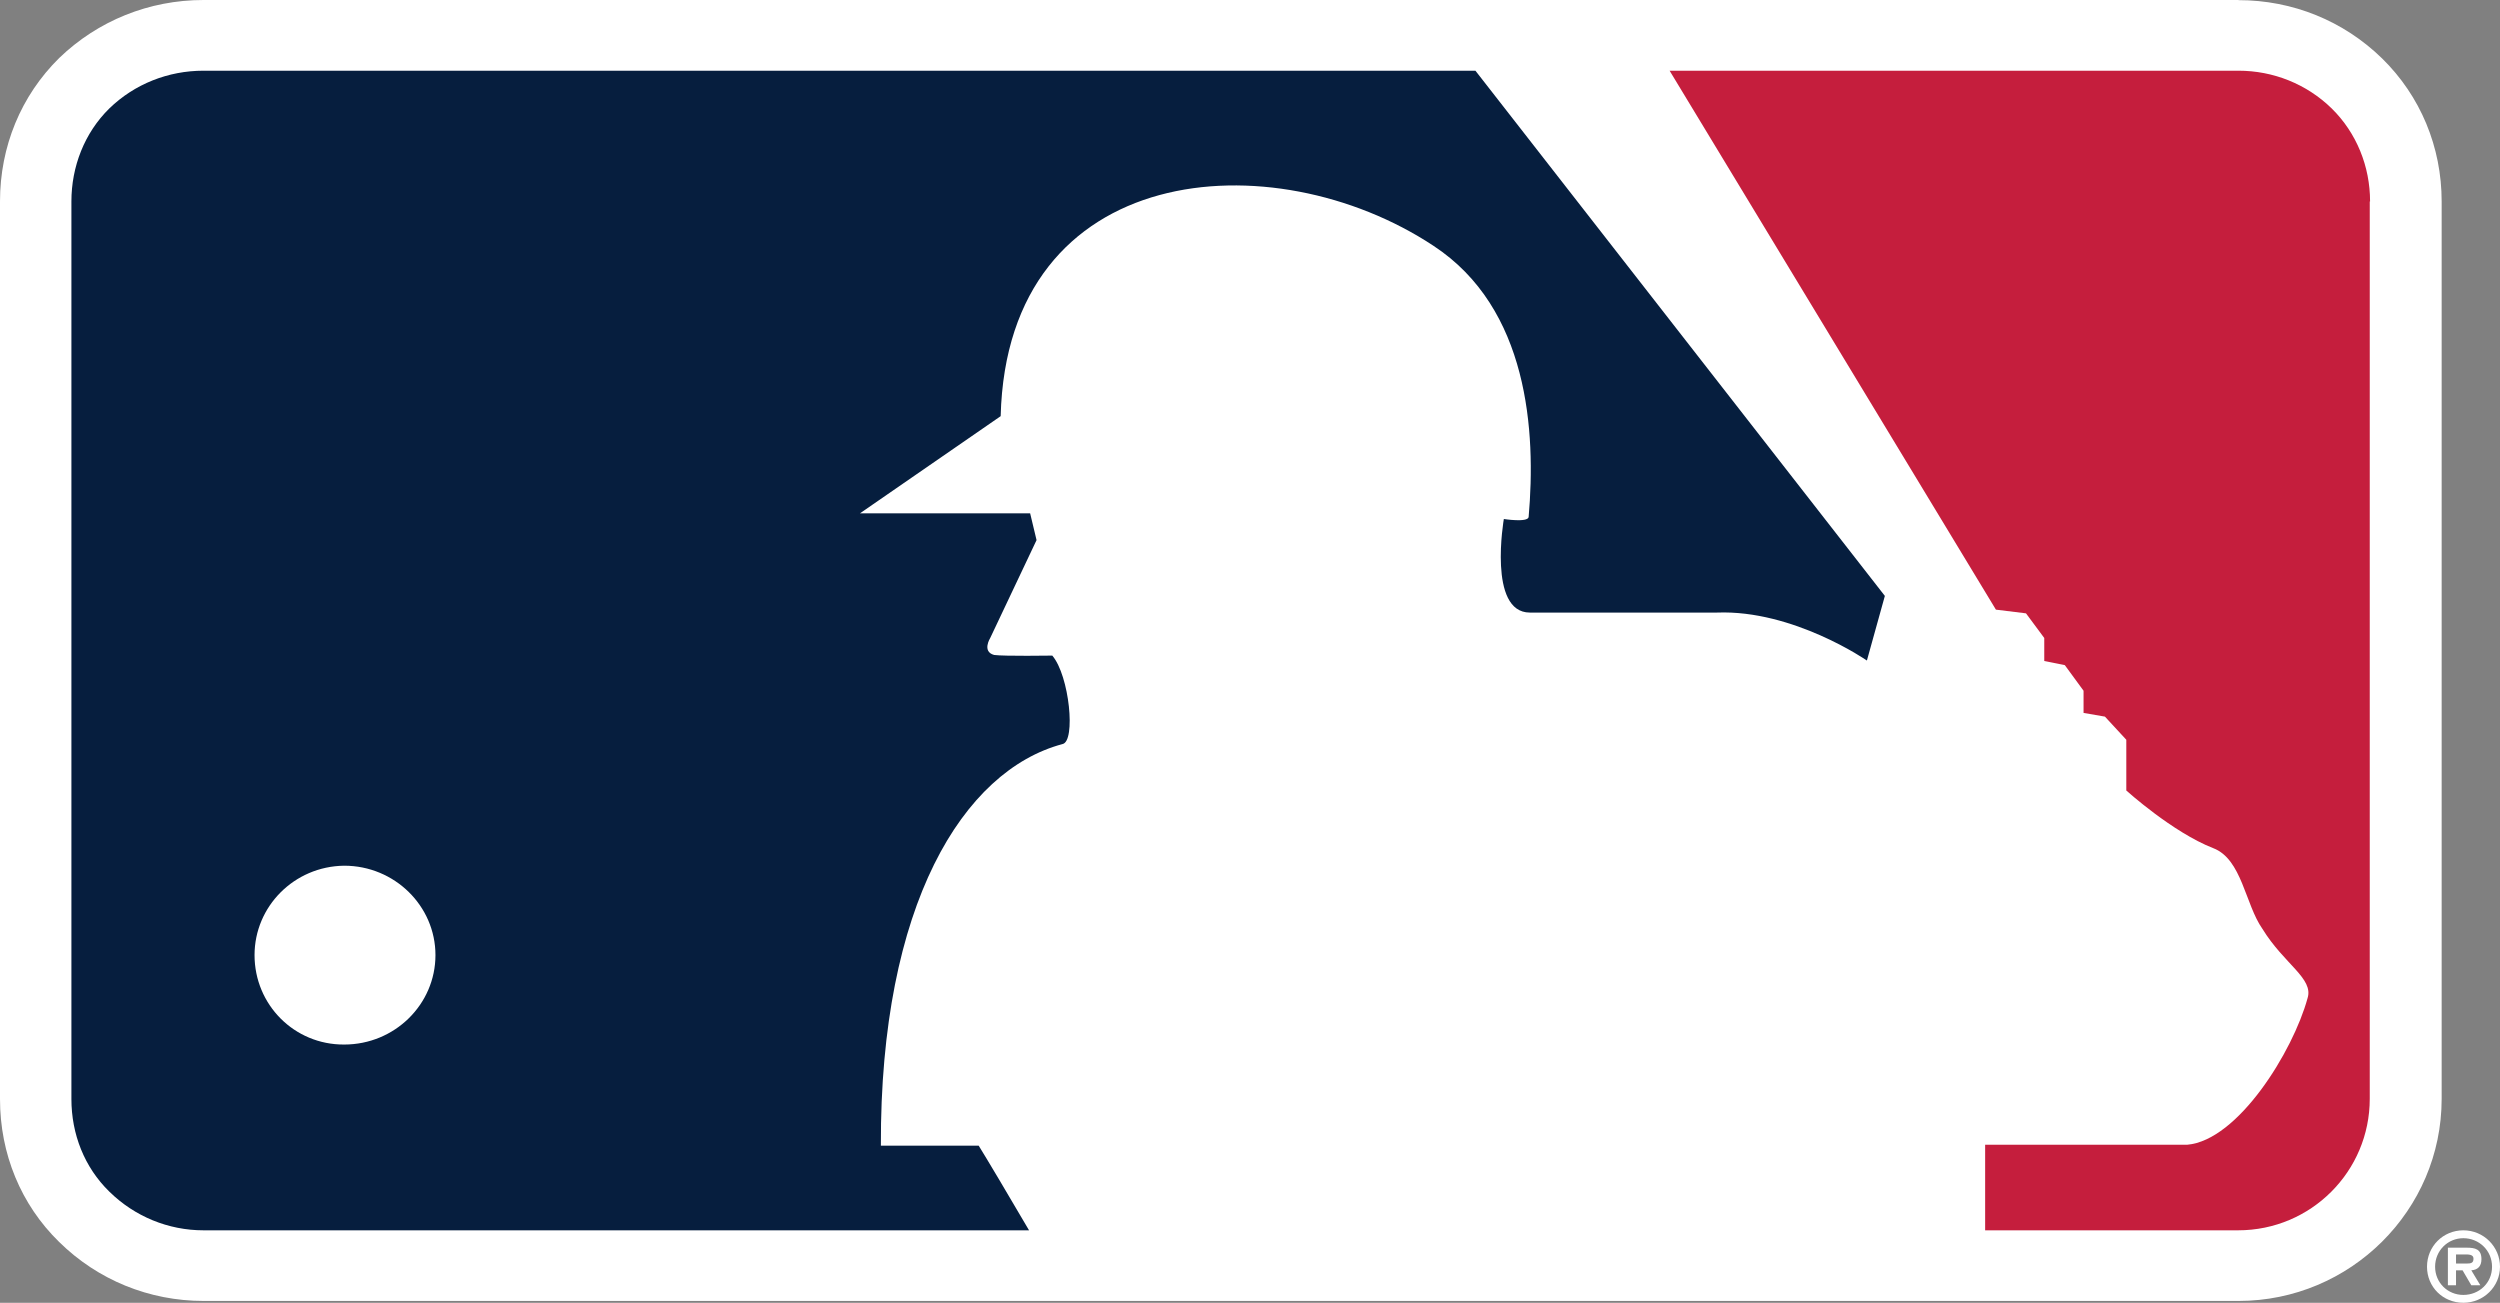
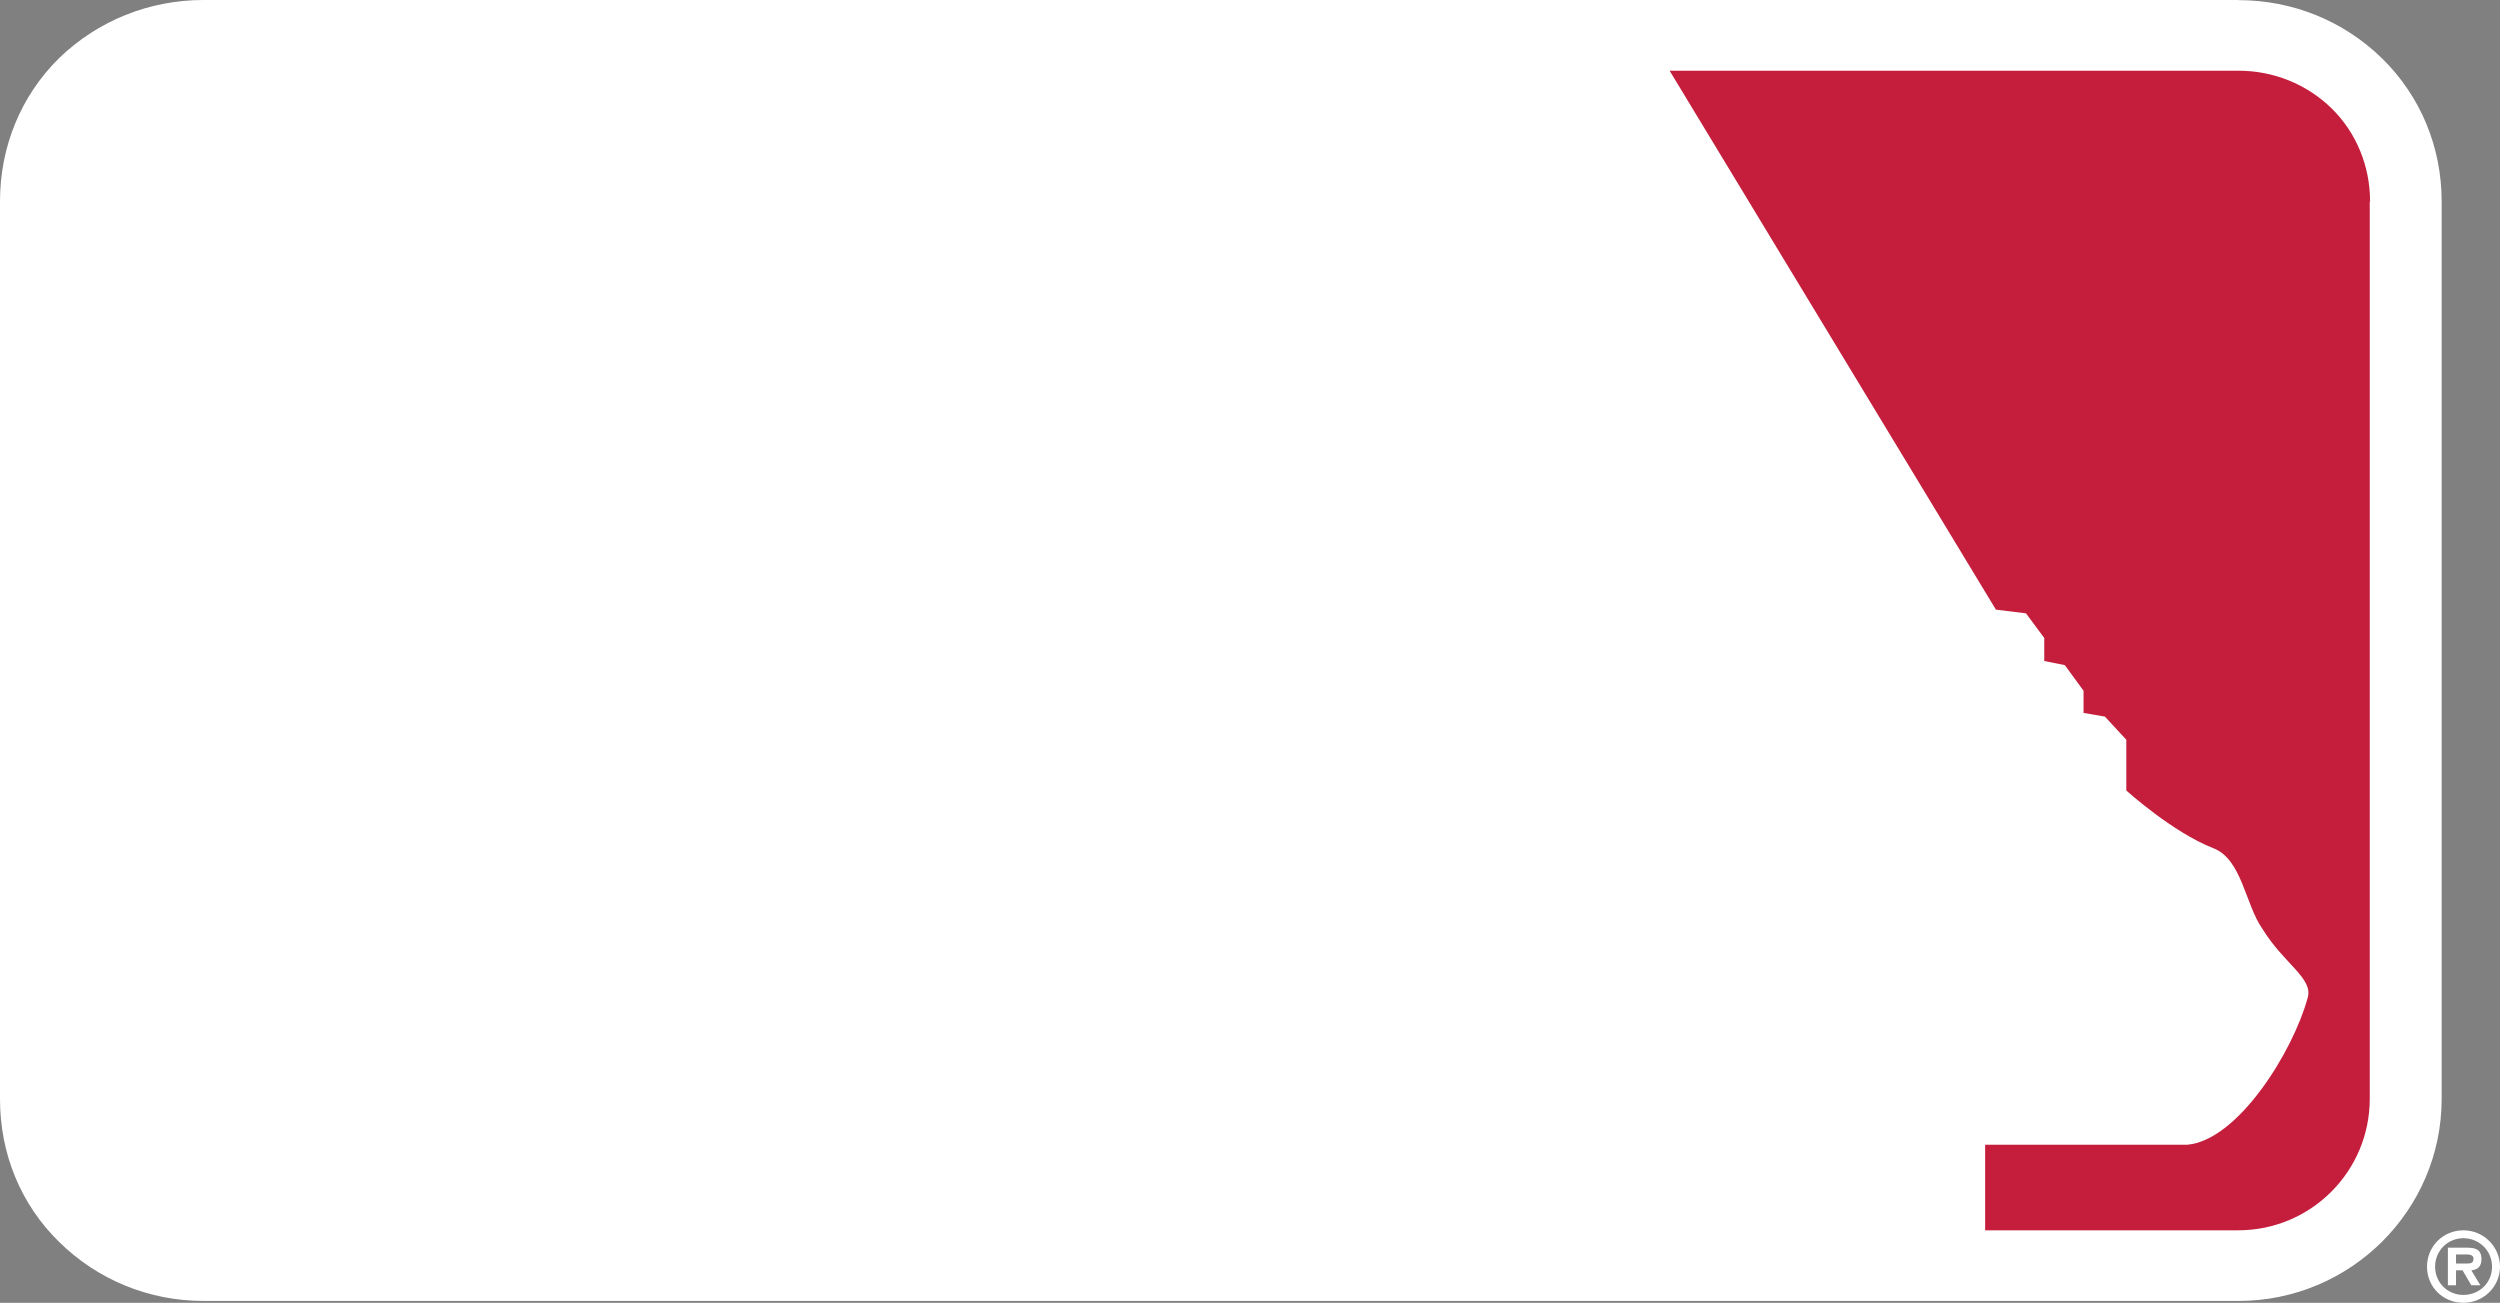
<svg xmlns="http://www.w3.org/2000/svg" width="71" height="37" viewBox="0 0 71 37" fill="none">
  <rect x="0" y="0" width="71" height="37" fill="#808080" stroke="none" />
  <g clip-path="url(#clip0_955_25055)">
    <path d="M63.572 0H5.78C4.235 0 2.782 0.587 1.683 1.646C0.594 2.719 0 4.164 0 5.722V31.212C0 32.771 0.594 34.211 1.679 35.271C2.777 36.352 4.235 36.947 5.785 36.947H63.572C66.752 36.947 69.343 34.373 69.343 31.208V5.722C69.343 4.172 68.741 2.728 67.651 1.659C66.557 0.591 65.109 0.004 63.572 0.004V0Z" fill="white" />
    <path d="M67.31 5.721C67.31 4.731 66.929 3.777 66.22 3.08C65.507 2.384 64.559 2.008 63.571 2.008H47.417L56.684 17.314L57.538 17.419L58.057 18.119V18.772L58.641 18.89L59.173 19.617V20.247L59.78 20.352L60.387 21.009V22.45C60.387 22.45 61.698 23.636 62.854 24.087C63.673 24.398 63.762 25.685 64.254 26.381C64.869 27.384 65.715 27.787 65.534 28.351C65.122 29.857 63.562 32.388 62.114 32.511H56.378V34.941H63.562C65.631 34.941 67.301 33.268 67.301 31.206V5.721" fill="#C51E3D" />
-     <path d="M27.799 32.537H25.017C24.991 25.681 27.36 21.885 30.173 21.132C30.558 21.062 30.372 19.188 29.885 18.619C29.885 18.619 28.521 18.64 28.233 18.601C27.879 18.505 28.122 18.119 28.122 18.119L29.438 15.339L29.256 14.578H24.424L28.419 11.819C28.605 4.538 36.157 3.969 40.711 6.981C43.413 8.755 43.626 12.261 43.413 14.687C43.377 14.845 42.709 14.74 42.709 14.74C42.709 14.74 42.248 17.397 43.448 17.397H48.764C50.93 17.314 53.02 18.759 53.02 18.759L53.53 16.924L41.902 2.008H5.78C4.779 2.008 3.822 2.384 3.105 3.08C2.396 3.777 2.028 4.735 2.028 5.721V31.21C2.028 32.209 2.396 33.15 3.105 33.842C3.827 34.551 4.783 34.941 5.78 34.941H29.225C28.654 33.964 27.994 32.856 27.795 32.537" fill="#061E3E" />
    <path d="M7.229 27.125C7.229 25.742 8.354 24.604 9.775 24.586C11.206 24.586 12.367 25.729 12.367 27.125C12.367 28.522 11.211 29.665 9.775 29.665C8.354 29.673 7.229 28.531 7.229 27.125Z" fill="white" />
    <path d="M70.473 35.762C70.473 35.477 70.3 35.434 70.052 35.434H69.52V36.502H69.751V36.077H69.937L70.185 36.502H70.442L70.185 36.077C70.371 36.064 70.473 35.959 70.473 35.762ZM70.056 35.885H69.751V35.626H70.003C70.11 35.626 70.247 35.626 70.247 35.744C70.247 35.863 70.185 35.885 70.056 35.885Z" fill="white" />
    <path d="M69.959 34.941C69.383 34.941 68.927 35.397 68.927 35.975C68.927 36.553 69.383 36.999 69.959 36.999C70.535 36.999 71 36.539 71 35.975C71 35.41 70.539 34.941 69.959 34.941ZM69.959 36.776C69.516 36.776 69.157 36.43 69.157 35.975C69.157 35.519 69.516 35.165 69.959 35.165C70.402 35.165 70.774 35.511 70.774 35.975C70.774 36.439 70.406 36.776 69.959 36.776Z" fill="white" />
  </g>
  <defs>
    <clipPath id="clip0_955_25055">
      <rect width="71" height="37" fill="white" />
    </clipPath>
  </defs>
</svg>